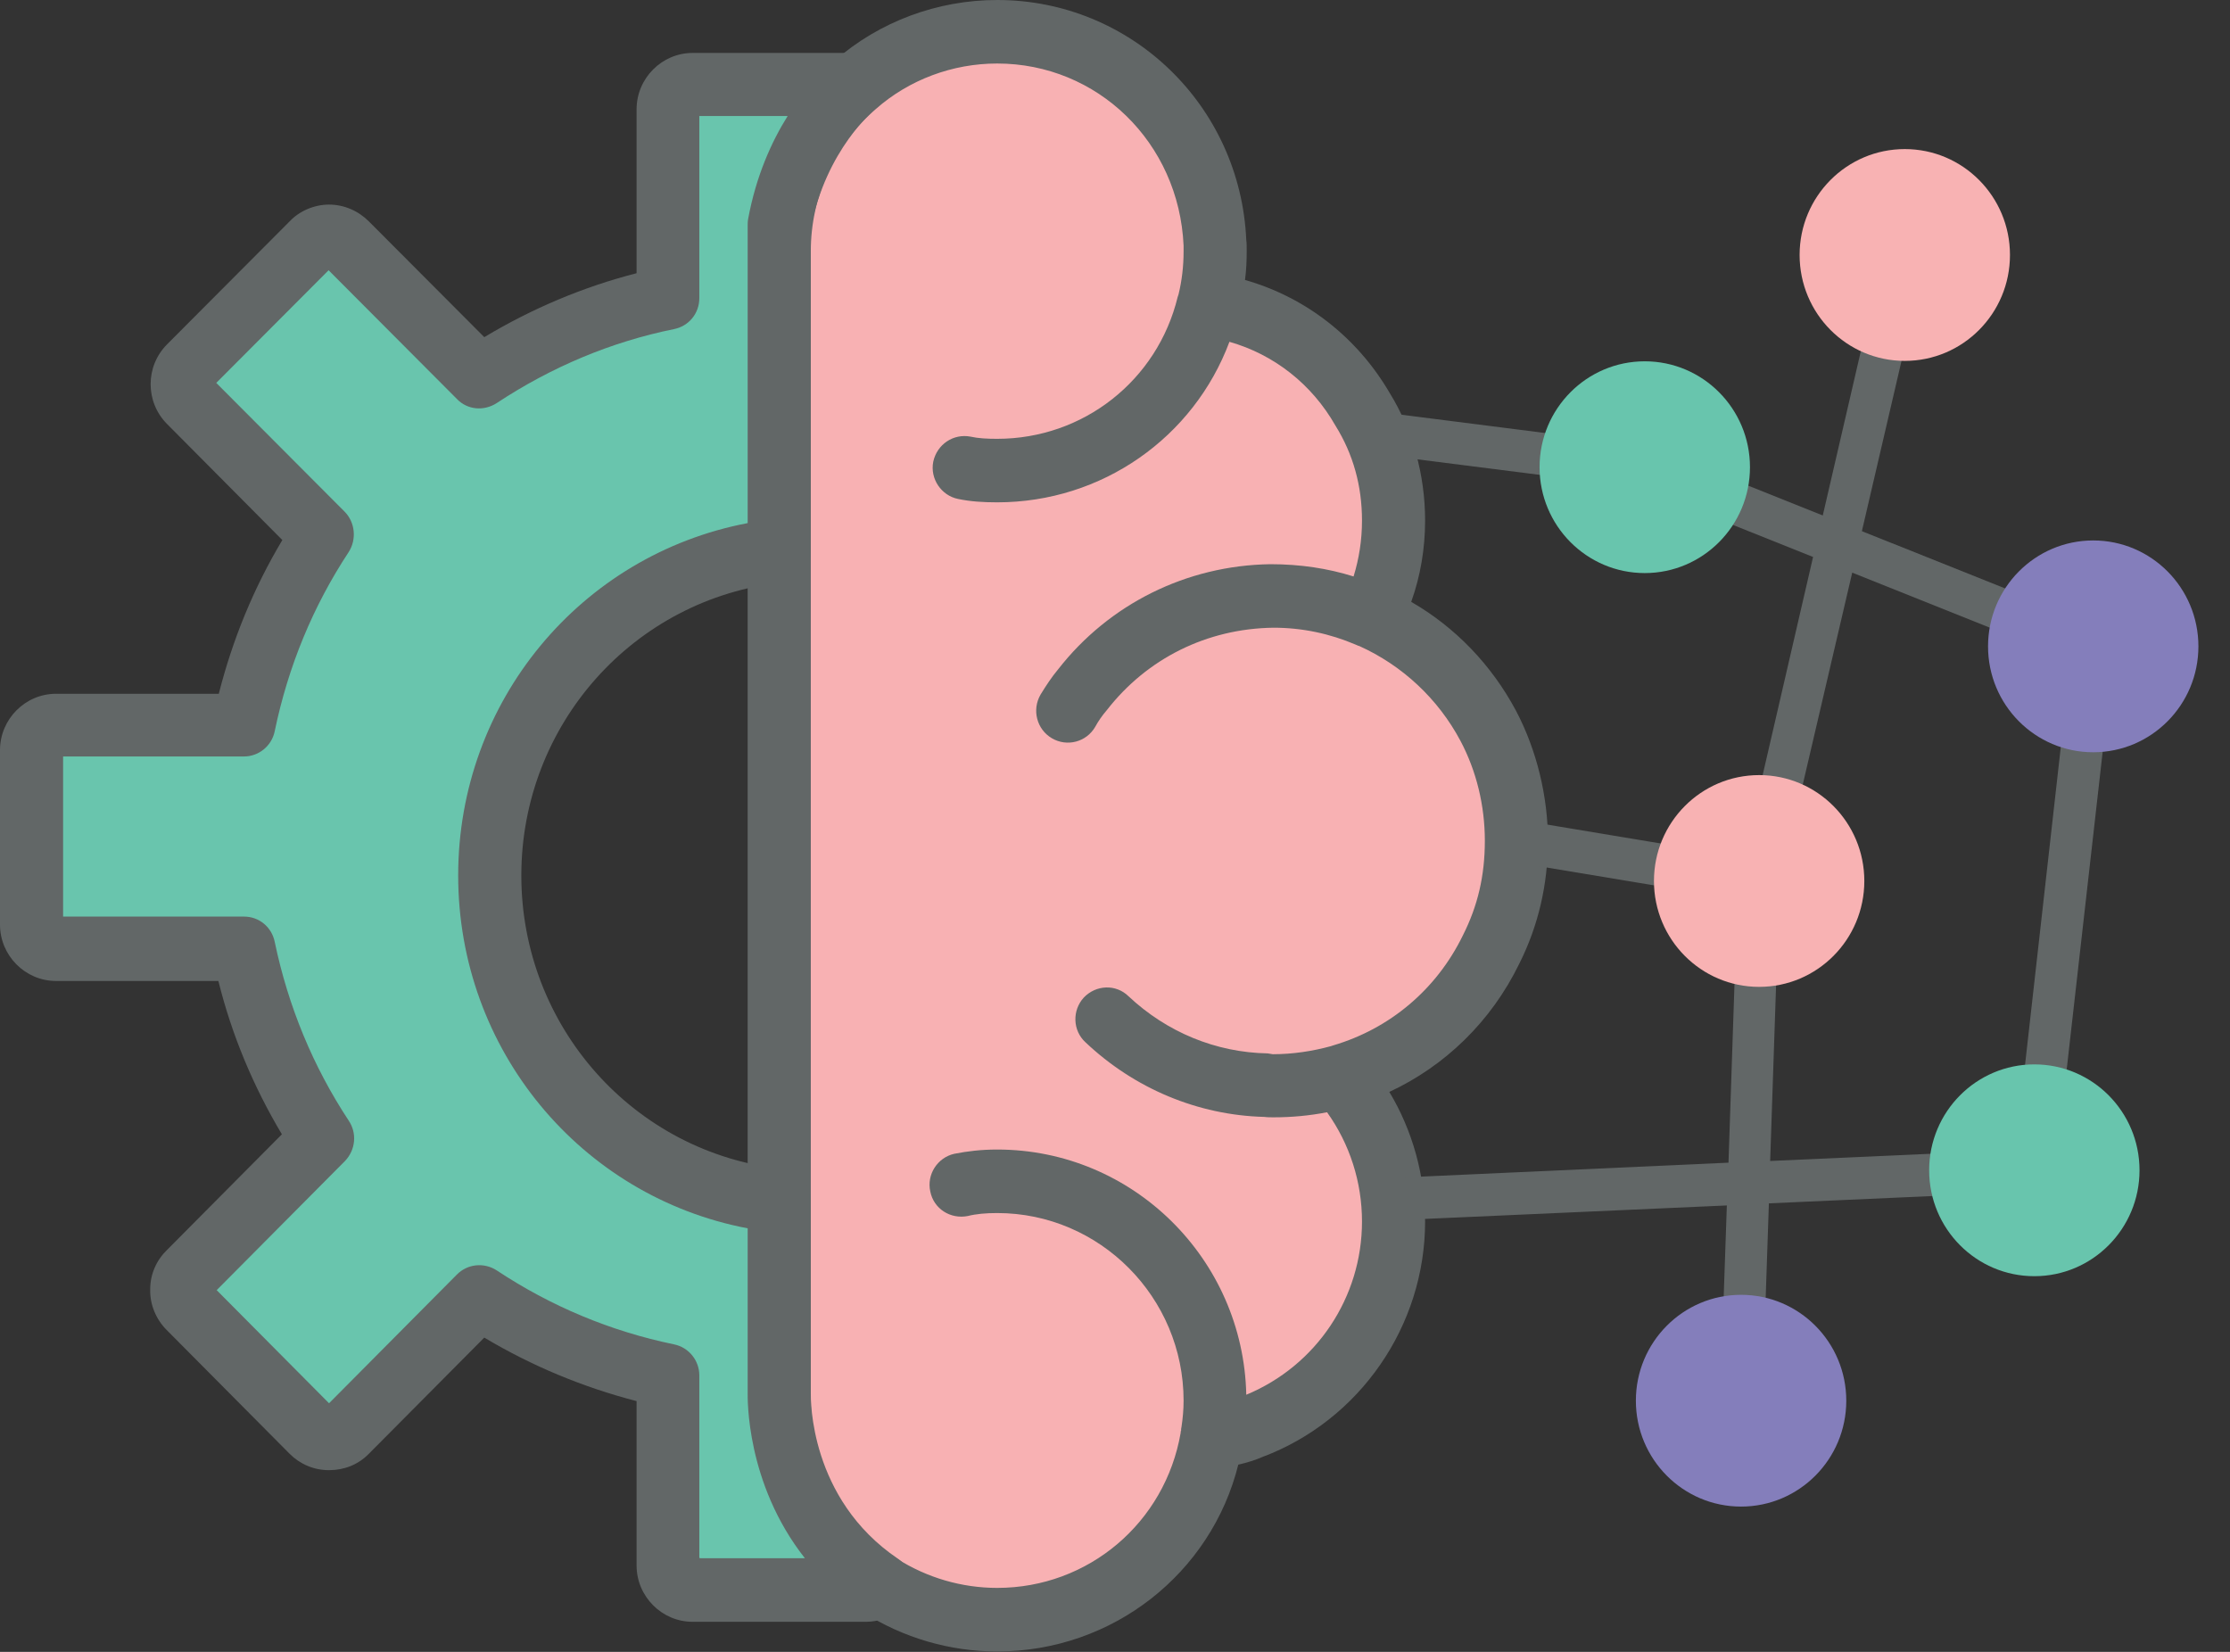
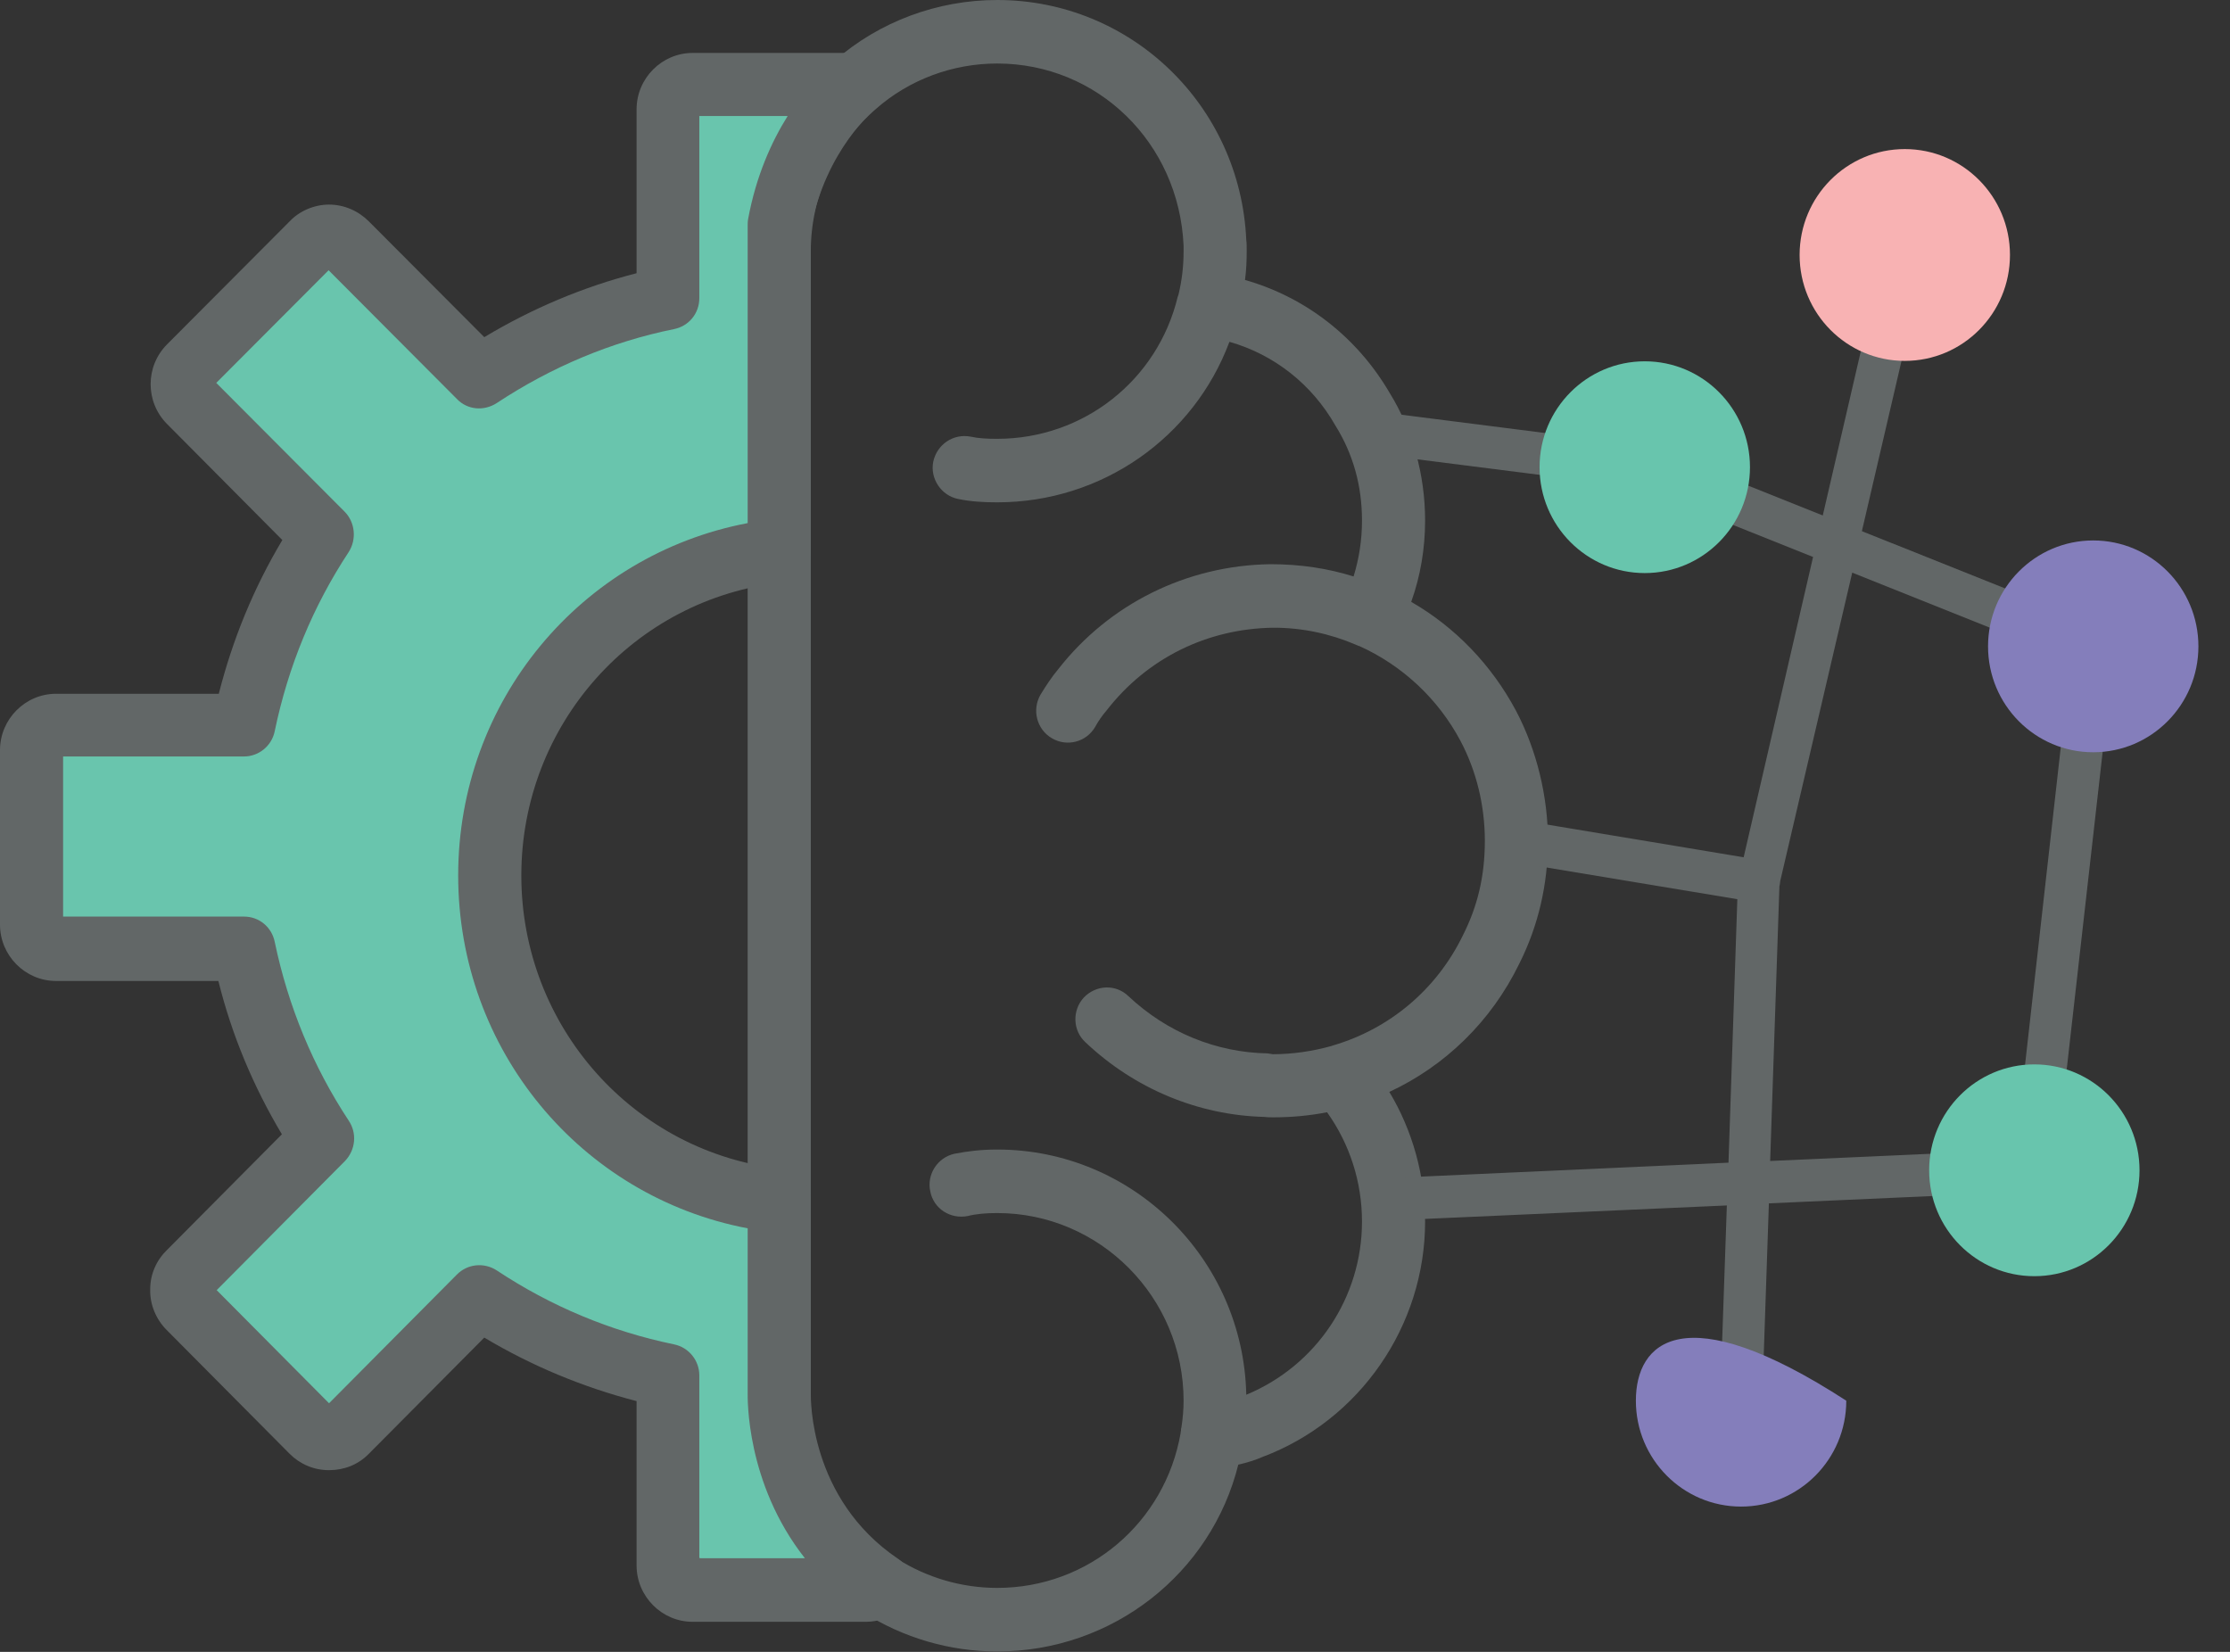
<svg xmlns="http://www.w3.org/2000/svg" width="54" height="40" viewBox="0 0 54 40" fill="none">
  <rect x="0" y="0" width="54" height="40" fill="#333333" stroke="none" />
  <g clip-path="url(#clip0_2338_12944)">
-     <path d="M29.811 7.487L33.183 10.246L33.509 15.087L36.342 18.267L35.832 23.487L32.419 26.061L33.733 29.343L32.704 32.738L28.853 34.81L28.323 37.148L24.828 39.179L21.313 38.39L19.133 35.395V6.082L19.805 2.749L24.146 0.769L27.732 2.605L29.393 5.559L29.811 7.487Z" fill="#F8B1B3" />
    <path d="M29.526 34.779C29.526 34.779 29.526 34.79 29.516 34.779C29.465 34.759 29.404 34.718 29.363 34.677" stroke="white" stroke-width="1.5" stroke-linecap="round" stroke-linejoin="round" />
    <path d="M36.71 17.21C36.119 16.103 35.243 15.19 34.173 14.574C34.397 13.949 34.509 13.282 34.509 12.605C34.509 11.487 34.204 10.41 33.653 9.518C32.869 8.174 31.626 7.2 30.148 6.779C30.179 6.554 30.189 6.318 30.189 6.082C30.189 5.969 30.189 5.867 30.179 5.815C30.036 2.554 27.387 0 24.147 0C22.701 0 21.294 0.523 20.215 1.467C18.88 2.626 18.105 4.308 18.105 6.082V33.918C18.105 36.01 19.155 37.928 20.907 39.046C21.875 39.661 22.996 39.99 24.147 39.99C26.949 39.99 29.333 38.092 29.985 35.467C30.21 35.415 30.403 35.354 30.566 35.282C32.92 34.4 34.509 32.113 34.509 29.579C34.509 28.462 34.204 27.374 33.643 26.441C34.988 25.815 36.109 24.738 36.791 23.333C37.25 22.421 37.484 21.415 37.484 20.359C37.484 19.303 37.219 18.174 36.71 17.21ZM35.426 22.646C34.784 23.969 33.643 24.913 32.288 25.313C32.268 25.323 32.247 25.323 32.227 25.333C31.779 25.456 31.3 25.528 30.821 25.528C30.78 25.518 30.739 25.518 30.699 25.508C29.445 25.487 28.253 24.995 27.326 24.123C27.021 23.826 26.542 23.846 26.246 24.154C25.961 24.462 25.971 24.954 26.287 25.241C27.469 26.359 29.007 27.005 30.617 27.046C30.689 27.056 30.77 27.056 30.841 27.056C31.279 27.056 31.718 27.015 32.135 26.933C32.685 27.703 32.981 28.626 32.981 29.579C32.981 31.415 31.881 33.067 30.179 33.774C30.108 30.482 27.428 27.836 24.147 27.836C23.76 27.836 23.424 27.877 23.108 27.939C22.701 28.031 22.436 28.441 22.527 28.851C22.609 29.272 23.016 29.528 23.434 29.446C23.638 29.395 23.872 29.374 24.147 29.374C26.633 29.374 28.661 31.415 28.661 33.918C28.661 34.133 28.641 34.349 28.61 34.554C28.6 34.585 28.6 34.615 28.6 34.646C28.59 34.656 28.59 34.677 28.59 34.697C28.213 36.872 26.358 38.451 24.147 38.451C23.291 38.451 22.446 38.205 21.722 37.744C20.418 36.913 19.634 35.477 19.634 33.918V6.082C19.634 4.759 20.204 3.508 21.213 2.636C22.018 1.928 23.067 1.538 24.147 1.538C26.572 1.538 28.549 3.446 28.661 5.949V6.082C28.661 6.451 28.62 6.79 28.539 7.128C28.529 7.149 28.529 7.169 28.518 7.19C28.029 9.21 26.236 10.626 24.147 10.626C23.903 10.626 23.689 10.615 23.506 10.574C23.088 10.492 22.69 10.759 22.599 11.18C22.517 11.59 22.792 12 23.2 12.082C23.495 12.144 23.801 12.164 24.147 12.164C26.684 12.164 28.905 10.595 29.771 8.277C30.852 8.585 31.768 9.303 32.339 10.308C32.767 10.995 32.981 11.764 32.981 12.605C32.981 13.077 32.91 13.528 32.777 13.959C32.156 13.764 31.493 13.662 30.76 13.662C28.732 13.692 26.858 14.626 25.625 16.205C25.462 16.4 25.329 16.605 25.197 16.82C24.983 17.19 25.105 17.662 25.472 17.877C25.839 18.092 26.307 17.969 26.521 17.6C26.593 17.467 26.684 17.333 26.807 17.19C27.774 15.949 29.221 15.22 30.841 15.2C31.534 15.2 32.207 15.344 32.828 15.61C32.849 15.62 32.879 15.631 32.899 15.641H32.91C33.959 16.113 34.825 16.923 35.365 17.939C35.752 18.667 35.956 19.508 35.956 20.359C35.956 21.21 35.783 21.939 35.426 22.646Z" fill="#626767" />
    <path d="M50.883 15.18L45.086 12.862L46.614 6.298C46.686 6.021 46.513 5.744 46.237 5.682C45.962 5.61 45.687 5.785 45.626 6.062L44.139 12.482L40.012 10.831C40.012 10.831 39.931 10.8 39.89 10.8L33.359 9.969C33.084 9.939 32.829 10.123 32.788 10.41C32.758 10.687 32.951 10.944 33.237 10.985L39.696 11.805L43.904 13.487L42.223 20.759L36.803 19.857C36.528 19.805 36.263 20 36.222 20.277C36.171 20.564 36.365 20.821 36.64 20.872L42.07 21.774L41.856 28.154L33.726 28.523C33.44 28.534 33.226 28.769 33.237 29.057C33.247 29.334 33.471 29.549 33.746 29.549H33.766L41.816 29.19L41.653 33.898C41.642 34.185 41.856 34.421 42.142 34.431H42.162C42.437 34.431 42.661 34.215 42.671 33.939L42.834 29.139L49.284 28.851C49.528 28.841 49.732 28.646 49.763 28.39L51.199 15.713C51.23 15.477 51.097 15.262 50.883 15.18ZM48.805 27.846L42.865 28.113L43.089 21.457C43.089 21.457 43.099 21.426 43.099 21.416C43.099 21.385 43.109 21.364 43.109 21.334L44.852 13.867L50.14 15.98L48.805 27.846Z" fill="#626767" />
    <path d="M50.688 18.216C52.095 18.216 53.235 17.068 53.235 15.652C53.235 14.235 52.095 13.087 50.688 13.087C49.281 13.087 48.141 14.235 48.141 15.652C48.141 17.068 49.281 18.216 50.688 18.216Z" fill="#847EBB" />
    <path d="M46.125 8.739C47.532 8.739 48.672 7.591 48.672 6.174C48.672 4.758 47.532 3.61 46.125 3.61C44.718 3.61 43.578 4.758 43.578 6.174C43.578 7.591 44.718 8.739 46.125 8.739Z" fill="#F8B2B3" />
    <path d="M39.828 13.877C41.235 13.877 42.376 12.729 42.376 11.313C42.376 9.897 41.235 8.749 39.828 8.749C38.422 8.749 37.281 9.897 37.281 11.313C37.281 12.729 38.422 13.877 39.828 13.877Z" fill="#68C5AD" />
-     <path d="M42.598 23.897C44.005 23.897 45.145 22.749 45.145 21.333C45.145 19.917 44.005 18.769 42.598 18.769C41.191 18.769 40.051 19.917 40.051 21.333C40.051 22.749 41.191 23.897 42.598 23.897Z" fill="#F8B2B3" />
-     <path d="M42.16 36.482C43.567 36.482 44.708 35.334 44.708 33.918C44.708 32.502 43.567 31.354 42.16 31.354C40.754 31.354 39.613 32.502 39.613 33.918C39.613 35.334 40.754 36.482 42.16 36.482Z" fill="#847EBB" />
+     <path d="M42.16 36.482C43.567 36.482 44.708 35.334 44.708 33.918C40.754 31.354 39.613 32.502 39.613 33.918C39.613 35.334 40.754 36.482 42.16 36.482Z" fill="#847EBB" />
    <path d="M49.262 30.903C50.669 30.903 51.809 29.755 51.809 28.338C51.809 26.922 50.669 25.774 49.262 25.774C47.855 25.774 46.715 26.922 46.715 28.338C46.715 29.755 47.855 30.903 49.262 30.903Z" fill="#68C5AD" />
    <path d="M18.871 13.344C14.928 13.774 11.861 17.138 11.861 21.21C11.861 25.282 14.928 28.656 18.871 29.087V33.754C18.871 33.754 18.769 36.656 21.316 38.39C21.224 38.462 21.102 38.503 20.97 38.503H16.772C16.446 38.503 16.181 38.236 16.181 37.908V33.323C14.53 32.974 12.982 32.318 11.617 31.415L8.387 34.667C8.163 34.892 7.786 34.892 7.561 34.667L4.586 31.672C4.352 31.436 4.352 31.056 4.586 30.831L7.816 27.579C6.909 26.205 6.257 24.656 5.911 22.985H1.357C1.031 22.985 0.766 22.718 0.766 22.39V18.164C0.766 17.836 1.031 17.569 1.357 17.569H5.911C6.257 15.897 6.909 14.338 7.816 12.964L4.586 9.723C4.352 9.487 4.352 9.118 4.586 8.882L7.561 5.897C7.786 5.662 8.163 5.662 8.387 5.897L11.617 9.138C12.982 8.236 14.53 7.569 16.181 7.231V2.646C16.181 2.318 16.446 2.051 16.772 2.051H20.715C20.715 2.051 19.289 3.179 18.871 5.456V13.344Z" fill="#69C5AD" />
    <path d="M20.968 39.272H16.771C16.027 39.272 15.415 38.657 15.415 37.908V33.928C14.111 33.59 12.879 33.077 11.727 32.39L8.925 35.21C8.671 35.467 8.334 35.6 7.968 35.6C7.601 35.6 7.265 35.457 7.01 35.2L4.035 32.205C3.78 31.949 3.627 31.59 3.637 31.221C3.637 30.852 3.79 30.513 4.045 30.267L6.826 27.467C6.134 26.308 5.614 25.067 5.288 23.754H1.355C0.611 23.754 0 23.139 0 22.39V18.164C0 17.416 0.611 16.8 1.355 16.8H5.298C5.634 15.477 6.144 14.236 6.837 13.077L4.045 10.267C3.515 9.734 3.515 8.872 4.045 8.339L7.02 5.354C7.254 5.108 7.611 4.954 7.968 4.954C8.334 4.954 8.681 5.108 8.935 5.364L11.727 8.164C12.889 7.467 14.132 6.944 15.415 6.616V2.646C15.415 1.898 16.027 1.282 16.771 1.282H20.714C21.04 1.282 21.325 1.487 21.437 1.795C21.549 2.103 21.437 2.451 21.182 2.646C21.182 2.646 20 3.621 19.634 5.518V13.334C19.634 13.723 19.338 14.052 18.951 14.103C15.344 14.492 12.624 17.549 12.624 21.2C12.624 24.852 15.344 27.918 18.951 28.308C19.338 28.349 19.634 28.677 19.634 29.077V33.744C19.634 33.867 19.593 36.287 21.743 37.744C21.946 37.877 22.069 38.113 22.079 38.359C22.079 38.605 21.977 38.841 21.783 38.995C21.559 39.169 21.264 39.272 20.968 39.272ZM16.944 37.733H19.491C18.054 35.908 18.105 33.836 18.105 33.723V29.744C14.06 28.974 11.095 25.416 11.095 21.2C11.095 16.985 14.06 13.436 18.105 12.667V5.446C18.105 5.446 18.105 5.354 18.116 5.303C18.309 4.257 18.686 3.426 19.073 2.81H16.934V7.221C16.934 7.59 16.679 7.898 16.322 7.969C14.804 8.277 13.357 8.882 12.023 9.764C11.717 9.959 11.32 9.928 11.065 9.662L7.957 6.544L5.237 9.272L8.345 12.39C8.599 12.646 8.64 13.057 8.446 13.364C7.58 14.677 6.979 16.134 6.653 17.703C6.582 18.062 6.266 18.318 5.909 18.318H1.528V22.195H5.909C6.276 22.195 6.582 22.451 6.653 22.81C6.979 24.369 7.58 25.826 8.446 27.139C8.65 27.446 8.609 27.846 8.355 28.113L5.247 31.241L7.968 33.98L11.065 30.862C11.32 30.605 11.717 30.564 12.023 30.759C13.337 31.631 14.784 32.236 16.322 32.554C16.679 32.626 16.934 32.944 16.934 33.303V37.713L16.944 37.733Z" fill="#626767" />
  </g>
  <defs>
    <clipPath id="clip0_2338_12944">
      <rect width="54" height="40" fill="white" />
    </clipPath>
  </defs>
</svg>